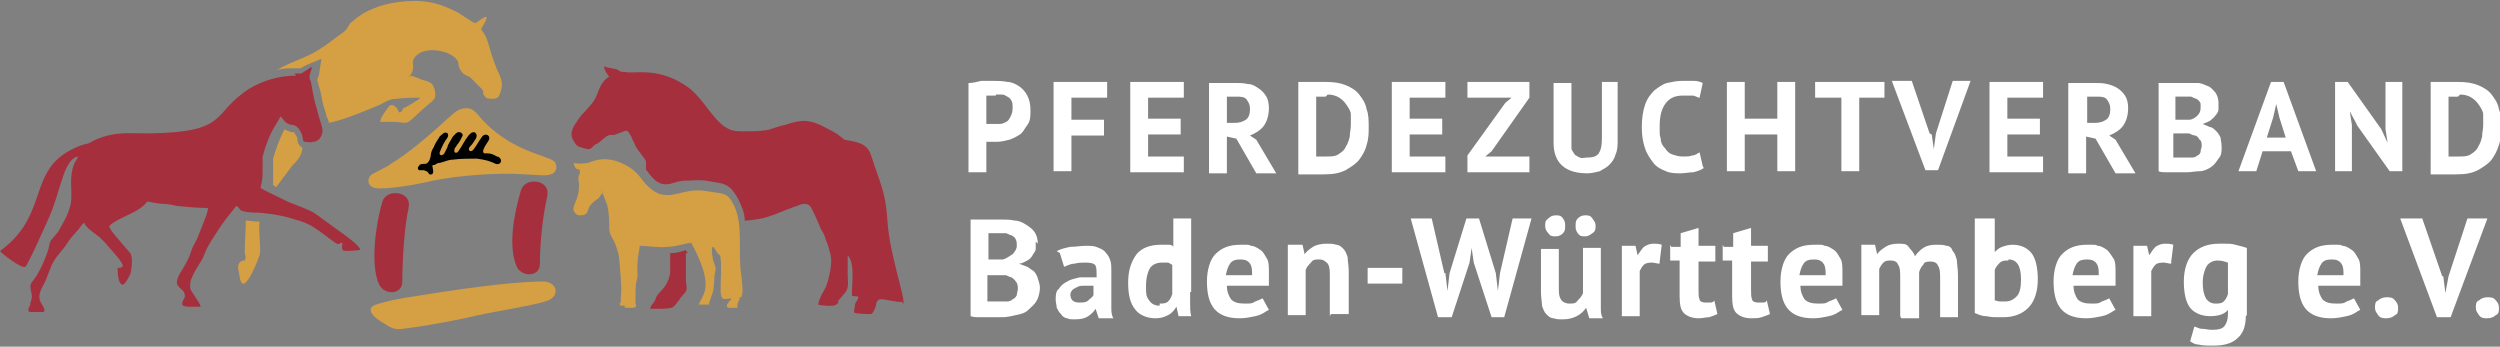
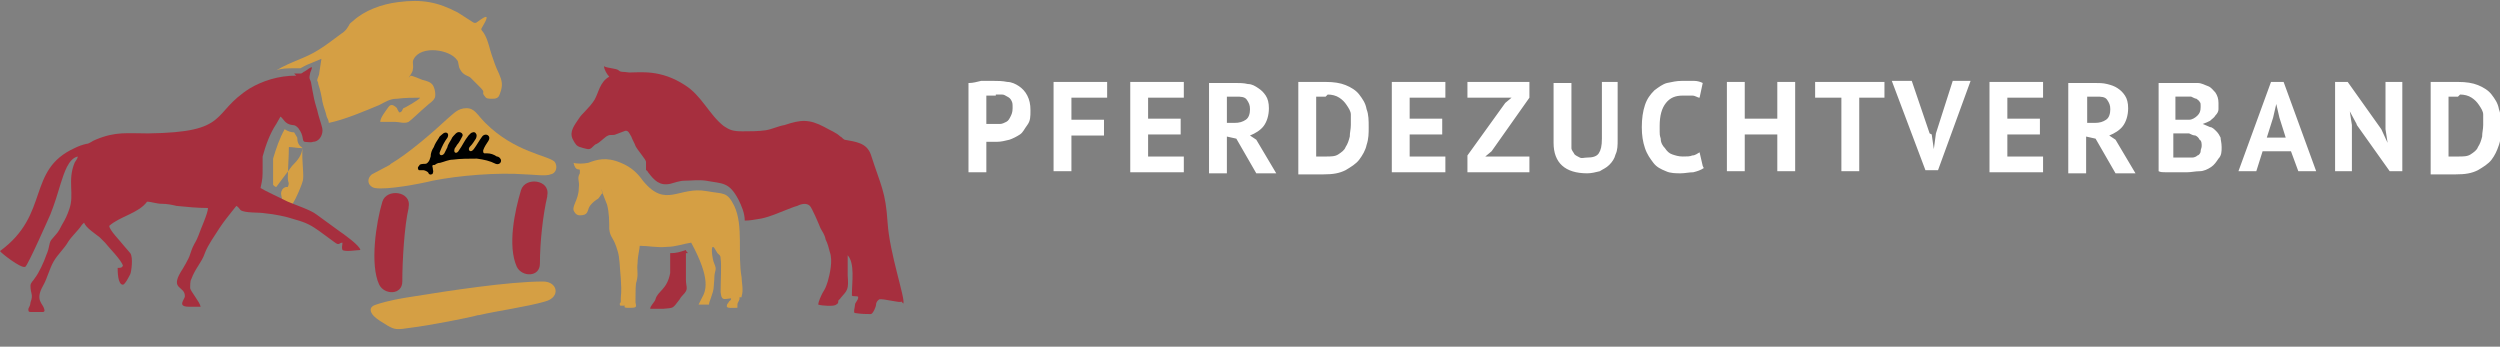
<svg xmlns="http://www.w3.org/2000/svg" id="Ebene_1" version="1.1" viewBox="0 0 238 33">
  <rect x="0" y="0" width="238" height="33" fill="#808080" stroke="none" />
  <defs>
    <style>
      .st0, .st1 {
        fill: #a62f3e;
      }

      .st2, .st3, .st1 {
        fill-rule: evenodd;
      }

      .st4 {
        fill: #fff;
      }

      .st3, .st5 {
        fill: #d59f44;
      }
    </style>
  </defs>
  <g id="Ebene_x5F_1">
    <g id="_1379867449056">
      <path class="st4" d="M92.3,7.9c.3,0,.7-.1,1.1-.2.4,0,.8,0,1.2,0s.8,0,1.3.1c.4,0,.8.2,1.1.4.3.2.6.5.8.9.2.4.3.8.3,1.4s0,1-.3,1.4-.4.7-.7.9-.7.4-1,.5c-.4.1-.8.2-1.2.2h-.2c0,0-.2,0-.3,0,0,0-.2,0-.3,0,0,0-.2,0-.2,0v2.9h-1.7V7.9h0ZM94.8,9.1c-.2,0-.3,0-.5,0-.1,0-.3,0-.4,0v2.7s0,0,.1,0c0,0,.1,0,.2,0,0,0,.1,0,.2,0h.2c.2,0,.4,0,.6,0s.4-.1.6-.2.3-.3.4-.5c.1-.2.2-.4.2-.8s0-.5-.1-.7-.2-.3-.4-.4c-.2-.1-.3-.2-.5-.2-.2,0-.4,0-.6,0h0ZM100.4,7.8h5v1.5h-3.4v2.1h3.1v1.5h-3.1v3.4h-1.7V7.8h0ZM107.7,7.8h5v1.5h-3.4v2h3.1v1.5h-3.1v2.1h3.4v1.5h-5.1V7.8h0ZM115.2,7.9c.2,0,.4,0,.6,0,.2,0,.4,0,.6,0,.2,0,.4,0,.6,0,.2,0,.4,0,.6,0,.4,0,.8,0,1.2.1.4,0,.7.2,1,.4.3.2.5.4.7.7.2.3.3.7.3,1.2,0,.7-.2,1.3-.5,1.7-.3.4-.8.7-1.3.9l.6.4,1.9,3.2h-1.9l-1.9-3.3-.9-.2v3.5h-1.7V7.9h0ZM117.7,9.2c-.2,0-.3,0-.5,0s-.3,0-.4,0v2.5h.7c.5,0,.8-.1,1.1-.3.3-.2.4-.6.4-1s-.1-.6-.3-.9-.6-.3-1-.3h0ZM123.6,7.8c.2,0,.4,0,.6,0s.4,0,.7,0c.2,0,.4,0,.7,0,.2,0,.4,0,.6,0,.8,0,1.4.1,1.9.3s1,.5,1.3.9c.3.4.6.8.7,1.4.2.5.2,1.1.2,1.7s0,1.1-.2,1.7c-.1.5-.4,1-.7,1.4-.3.4-.8.7-1.3,1-.6.3-1.2.4-2.1.4s-.3,0-.5,0c-.2,0-.4,0-.7,0s-.4,0-.7,0-.4,0-.5,0c0,0,0-8.5,0-8.5ZM126.2,9.2c-.2,0-.4,0-.5,0-.2,0-.3,0-.4,0v5.7s0,0,.2,0c0,0,.2,0,.2,0,0,0,.2,0,.3,0,0,0,.1,0,.2,0,.5,0,.9,0,1.2-.2.3-.2.6-.4.7-.7.2-.3.3-.6.4-1,0-.4.1-.7.1-1.1s0-.7,0-1c0-.3-.2-.6-.4-.9s-.4-.5-.7-.7-.7-.3-1.1-.3h0ZM132.6,7.8h5v1.5h-3.4v2h3.1v1.5h-3.1v2.1h3.4v1.5h-5.1V7.8h0ZM139.7,14.8l3.6-5,.6-.5h-4.2v-1.5h5.9v1.5l-3.6,5.1-.6.5h4.2v1.5h-5.9v-1.5h0ZM152.4,7.8h1.6v5.5c0,.5,0,1-.2,1.4-.1.4-.3.7-.6,1-.3.3-.6.4-.9.6-.4.1-.8.2-1.2.2-2.1,0-3.2-1-3.2-2.9v-5.7h1.7v5.4c0,.3,0,.6,0,.8s.2.4.3.6c.1.1.3.2.5.3s.4,0,.7,0c.5,0,.9-.1,1.1-.4.2-.3.3-.7.3-1.4v-5.4h0ZM162.2,16c-.3.2-.6.3-1,.4-.4,0-.8.1-1.2.1s-1,0-1.4-.2c-.5-.2-.9-.4-1.2-.8-.3-.4-.6-.8-.8-1.4-.2-.6-.3-1.2-.3-2s.1-1.5.3-2.1c.2-.6.5-1,.9-1.4.4-.3.8-.6,1.2-.7.5-.1.9-.2,1.4-.2s.9,0,1.2,0c.3,0,.6.1.8.2l-.3,1.4c-.2,0-.4-.2-.7-.2-.3,0-.6,0-.9,0-.7,0-1.2.2-1.6.7-.4.5-.6,1.2-.6,2.2s0,.8.1,1.2c0,.4.2.7.4.9.2.3.4.5.7.6.3.1.6.2,1,.2s.7,0,.9-.1c.3,0,.5-.2.7-.3,0,0,.3,1.3.3,1.3ZM169.2,12.8h-3.1v3.5h-1.7V7.8h1.7v3.5h3.1v-3.5h1.7v8.5h-1.7s0-3.5,0-3.5ZM179.5,9.3h-2.5v7h-1.7v-7h-2.5v-1.5h6.6s0,1.5,0,1.5ZM183.9,12.8l.2,1.4h0l.2-1.5,1.6-5h1.7l-3.1,8.5h-1.2l-3.2-8.5h1.9s1.7,5,1.7,5ZM189.5,7.8h5v1.5h-3.4v2h3.1v1.5h-3.1v2.1h3.4v1.5h-5.1V7.8h0ZM197,7.9c.2,0,.4,0,.6,0s.4,0,.6,0c.2,0,.4,0,.6,0,.2,0,.4,0,.6,0,.4,0,.8,0,1.2.1s.7.2,1,.4c.3.2.5.4.7.7s.3.7.3,1.2c0,.7-.2,1.3-.5,1.7-.3.4-.8.7-1.3.9l.6.4,1.9,3.2h-1.9l-1.9-3.3-.9-.2v3.5h-1.7V7.9h0ZM199.6,9.2c-.2,0-.3,0-.5,0-.2,0-.3,0-.4,0v2.5h.7c.5,0,.8-.1,1.1-.3.3-.2.4-.6.4-1s-.1-.6-.3-.9-.6-.3-1-.3h0ZM211.2,9.8c0,.2,0,.4,0,.6s-.1.4-.3.6c-.1.2-.3.3-.5.5-.2.1-.4.2-.7.3h0c.2.1.5.2.7.3.2,0,.4.2.6.4.2.2.3.4.4.6,0,.2.1.5.1.9s0,.8-.3,1.1c-.2.3-.4.6-.7.8-.3.2-.7.4-1.1.4-.4,0-.8.1-1.2.1h-.5c-.2,0-.4,0-.7,0s-.5,0-.8,0c-.3,0-.5,0-.7-.1V7.9c.2,0,.3,0,.5,0,.2,0,.4,0,.6,0,.2,0,.5,0,.7,0s.5,0,.7,0c.4,0,.8,0,1.2,0,.4,0,.7.2,1,.3s.5.4.7.6c.2.3.3.6.3,1h0ZM208.1,15c.2,0,.4,0,.6,0,.2,0,.4-.1.5-.2.1,0,.3-.2.3-.4,0-.2.1-.3.1-.5s0-.5-.2-.6c-.1-.2-.2-.3-.4-.4-.2,0-.4-.1-.6-.2-.2,0-.4,0-.6,0h-.9v2.3s.1,0,.2,0,.2,0,.3,0c0,0,.2,0,.3,0,.1,0,.2,0,.3,0h0ZM207.6,11.4c.1,0,.2,0,.4,0,.1,0,.3,0,.4,0,.3,0,.6-.2.8-.4s.3-.4.3-.8,0-.4-.1-.5c0-.1-.2-.2-.3-.3-.1,0-.3-.1-.5-.2-.2,0-.3,0-.5,0s-.4,0-.6,0-.3,0-.4,0v2.2h.5ZM218,14.4h-2.6l-.6,1.9h-1.7l3.1-8.5h1.2l3.1,8.5h-1.7l-.7-1.9h0ZM215.8,13.1h1.8l-.6-1.9-.3-1.3h0l-.3,1.3-.6,1.9h0ZM224.4,11.9l-.7-1.3h0l.2,1.3v4.4h-1.6V7.8h1.2l3.2,4.5.6,1.3h0l-.2-1.3v-4.5h1.6v8.5h-1.2l-3.2-4.5h0ZM231.4,7.8c.2,0,.4,0,.6,0,.2,0,.4,0,.7,0,.2,0,.4,0,.7,0,.2,0,.4,0,.6,0,.8,0,1.4.1,1.9.3s1,.5,1.3.9c.3.4.6.8.7,1.4.2.5.2,1.1.2,1.7s0,1.1-.2,1.7-.4,1-.7,1.4c-.3.4-.8.7-1.3,1-.6.3-1.2.4-2.1.4s-.3,0-.5,0c-.2,0-.4,0-.7,0-.2,0-.5,0-.7,0-.2,0-.4,0-.5,0V7.8h0ZM234,9.2c-.2,0-.4,0-.5,0-.2,0-.3,0-.4,0v5.7s0,0,.2,0c0,0,.2,0,.2,0,0,0,.2,0,.3,0,0,0,.1,0,.2,0,.5,0,.9,0,1.2-.2.3-.2.6-.4.7-.7.2-.3.3-.6.4-1,0-.4.1-.7.1-1.1s0-.7,0-1-.2-.6-.4-.9c-.2-.3-.4-.5-.7-.7-.3-.2-.7-.3-1.1-.3h0Z" />
-       <path class="st4" d="M98.6,23c0,.2,0,.5,0,.7s-.2.4-.3.6-.3.4-.5.5c-.2.1-.5.3-.8.3h0c.3.1.5.2.8.3.2.1.4.3.6.4.2.2.3.4.4.7.1.3.2.6.2.9s-.1.9-.3,1.2c-.2.4-.5.6-.8.9s-.7.4-1.2.5c-.4.1-.9.2-1.3.2h-.6c-.2,0-.5,0-.8,0-.3,0-.5,0-.8,0s-.5,0-.8-.1v-9.2c.2,0,.4,0,.6,0,.2,0,.5,0,.7,0,.2,0,.5,0,.8,0,.3,0,.5,0,.8,0,.4,0,.9,0,1.3.1.4,0,.8.2,1.1.4.3.2.6.4.8.7s.3.7.3,1.1h0ZM95.3,28.7c.2,0,.4,0,.6,0,.2,0,.4-.1.5-.2.2-.1.3-.2.4-.4,0-.2.1-.4.1-.6s0-.5-.2-.7c-.1-.2-.3-.3-.4-.4-.2,0-.4-.2-.6-.2-.2,0-.5,0-.7,0h-1v2.5s.1,0,.2,0,.2,0,.3,0c.1,0,.2,0,.3,0,.1,0,.2,0,.3,0h0ZM94.7,24.7c.1,0,.3,0,.4,0,.2,0,.3,0,.4,0,.3-.1.6-.3.9-.5.2-.2.4-.5.4-.8s0-.4-.1-.6c0-.1-.2-.3-.4-.4-.1,0-.3-.1-.5-.2-.2,0-.4,0-.6,0s-.4,0-.6,0c-.2,0-.3,0-.5,0v2.5s.6,0,.6,0ZM100.6,23.9c.4-.2.8-.3,1.3-.4.5,0,1-.1,1.5-.1s.8,0,1.2.2c.3.1.6.3.7.5.2.2.3.4.4.7s.1.6.1,1,0,.8,0,1.2,0,.8,0,1.2c0,.4,0,.8,0,1.1s0,.7.2,1h-1.4l-.3-.9h0c-.2.3-.4.5-.7.7-.3.2-.7.3-1.2.3s-.6,0-.8-.1c-.2,0-.5-.2-.6-.4-.2-.2-.3-.4-.4-.6,0-.2-.1-.5-.1-.8s0-.8.3-1c.2-.3.4-.5.8-.7.3-.2.8-.3,1.2-.4.5,0,1,0,1.6,0,0-.5,0-.9-.1-1.1-.1-.2-.4-.3-.9-.3s-.7,0-1.1.1c-.4,0-.7.2-1,.3l-.4-1.3h0ZM102.8,28.8c.3,0,.6,0,.8-.2.2-.2.4-.3.5-.5v-.9c-.3,0-.5,0-.8,0-.3,0-.5,0-.7.1s-.4.2-.5.3-.2.3-.2.4,0,.4.2.6c.1.1.3.2.6.2ZM113.3,27.8c0,.4,0,.7,0,1.1,0,.4,0,.8.1,1.2h-1.2l-.2-.9h0c-.2.3-.4.6-.8.8s-.7.3-1.2.3c-.8,0-1.5-.3-1.9-.8-.5-.6-.7-1.4-.7-2.6s.3-2,.8-2.7c.5-.6,1.3-.9,2.3-.9s.5,0,.7,0c.2,0,.4,0,.5.2v-2.7h1.7v7h0ZM110.4,28.9c.3,0,.6,0,.8-.2.2-.2.3-.4.4-.7v-2.8c-.1,0-.3-.2-.4-.2-.2,0-.3,0-.6,0-.5,0-.9.2-1.1.5s-.4.9-.4,1.7,0,1,.3,1.4c.2.3.5.5,1,.5h0ZM120.6,29.6c-.3.2-.6.4-1.1.5s-.9.2-1.5.2c-1.1,0-1.9-.3-2.4-.9-.5-.6-.7-1.5-.7-2.6s.3-2.1.8-2.6c.6-.6,1.3-.9,2.4-.9s.7,0,1,.1c.3,0,.6.2.9.4s.4.5.6.8c.2.3.2.8.2,1.3s0,.4,0,.6c0,.2,0,.4,0,.7h-4c0,.6.2,1,.4,1.3.3.3.7.4,1.3.4s.7,0,1-.2c.3-.1.5-.2.7-.3l.6,1.1h0ZM118.1,24.7c-.5,0-.8.1-1,.4-.2.3-.3.6-.4,1.1h2.5c0-.5,0-.8-.2-1.1-.2-.3-.5-.4-.9-.4h0ZM126.6,30.1v-3.8c0-.5,0-.9-.2-1.2-.2-.2-.4-.4-.8-.4s-.6,0-.8.3c-.2.2-.4.4-.5.7v4.3h-1.7v-6.7h1.4l.2.9h0c.2-.3.5-.5.8-.7s.8-.3,1.3-.3.6,0,.9.1c.3,0,.5.2.7.4.2.2.3.5.4.8,0,.4.1.8.1,1.3v4.1h-1.7ZM130.2,25.5h3.3v1.5h-3.3v-1.5ZM137.6,26l.2,1.7h0l.2-1.7,1.6-5.2h1.2l1.6,5.2.2,1.7h0l.2-1.7,1.2-5.2h1.8l-2.6,9.4h-1.2l-1.7-5.2-.2-1.4h0l-.2,1.4-1.7,5.2h-1.3l-2.6-9.4h2l1.2,5.2h0ZM148.4,23.5v3.8c0,.5,0,.9.2,1.2.1.2.4.4.8.4s.6,0,.8-.3c.2-.2.4-.4.5-.7v-4.3h1.7v4.6c0,.4,0,.7,0,1.1,0,.4,0,.7.2,1h-1.3l-.3-1h0c-.2.3-.5.6-.9.8-.4.2-.8.3-1.3.3s-.6,0-.9-.1c-.3,0-.5-.2-.7-.4-.2-.2-.3-.5-.4-.8,0-.3-.1-.8-.1-1.3v-4.1h1.7ZM147.1,21.5c0-.3,0-.5.3-.7.2-.2.4-.3.7-.3s.5,0,.7.3.2.4.2.7,0,.5-.2.7c-.2.2-.4.3-.7.3s-.5,0-.7-.3c-.2-.2-.3-.4-.3-.7ZM150,21.5c0-.3,0-.5.2-.7s.4-.3.7-.3.5,0,.7.3.3.4.3.7,0,.5-.3.7-.4.3-.7.3-.5,0-.7-.3-.2-.4-.2-.7ZM158,25.1c-.3,0-.5-.1-.7-.1s-.6,0-.8.2c-.2.2-.3.4-.4.6v4.3h-1.7v-6.7h1.3l.2.9h0c.2-.3.4-.6.6-.8.3-.2.6-.3.9-.3s.5,0,.8.1l-.2,1.6h0ZM159.1,23.5h.9v-1.3l1.7-.5v1.7h1.6v1.5h-1.6v2.6c0,.5,0,.8.1,1,0,.2.3.3.5.3s.3,0,.5,0c.1,0,.3,0,.4-.2l.3,1.3c-.2.1-.5.2-.8.3-.3,0-.6.1-1,.1-.6,0-1.1-.2-1.4-.5-.3-.3-.4-.8-.4-1.6v-3.4h-.9v-1.5h0ZM164.1,23.5h.9v-1.3l1.7-.5v1.7h1.6v1.5h-1.6v2.6c0,.5,0,.8.1,1,0,.2.3.3.5.3s.3,0,.5,0,.3,0,.4-.2l.3,1.3c-.2.1-.5.2-.8.3s-.6.1-1,.1c-.6,0-1.1-.2-1.4-.5-.3-.3-.4-.8-.4-1.6v-3.4h-.9v-1.5h0ZM175.2,29.6c-.3.2-.6.4-1.1.5s-.9.2-1.5.2c-1.1,0-1.9-.3-2.4-.9-.5-.6-.7-1.5-.7-2.6s.3-2.1.8-2.6c.6-.6,1.3-.9,2.4-.9s.7,0,1,.1c.3,0,.6.2.9.4s.4.5.6.8c.2.3.2.8.2,1.3s0,.4,0,.6c0,.2,0,.4,0,.7h-4c0,.6.2,1,.4,1.3.3.3.7.4,1.3.4s.7,0,1-.2c.3-.1.5-.2.7-.3l.6,1.1h0ZM172.7,24.7c-.5,0-.8.1-1,.4-.2.3-.3.6-.4,1.1h2.5c0-.5,0-.8-.2-1.1-.2-.3-.5-.4-.9-.4h0ZM180.9,30.1v-3.6c0-.6,0-1-.2-1.3-.1-.3-.4-.4-.7-.4s-.5,0-.7.2c-.2.2-.3.4-.4.6v4.4h-1.7v-6.7h1.3l.2.9h0c.2-.3.5-.5.8-.7.3-.2.7-.3,1.2-.3s.8,0,1,.3.5.5.6.9c.2-.3.5-.6.8-.8s.7-.3,1.2-.3.7,0,1,.1c.3,0,.5.2.6.5.2.2.3.5.4.9,0,.4.1.8.1,1.4v4h-1.7v-3.7c0-.5,0-.9-.2-1.2-.1-.3-.4-.4-.7-.4s-.6,0-.7.3c-.2.2-.3.4-.4.7v4.4h-1.7,0ZM188.2,20.8h1.7v3.2h0c.2-.2.4-.4.7-.5.3-.1.6-.2,1-.2.8,0,1.4.3,1.8.8.4.5.6,1.4.6,2.5s-.3,2.1-.9,2.7c-.6.6-1.4.9-2.4.9s-1.1,0-1.6-.1c-.5,0-.8-.2-1.1-.3v-9h0ZM191.2,24.8c-.3,0-.6,0-.8.2-.2.2-.4.4-.5.7v2.9c.1,0,.3.1.5.1s.3,0,.5,0c.5,0,.8-.2,1.1-.5s.4-.9.4-1.6c0-1.3-.4-1.9-1.2-1.9h0ZM201.2,29.6c-.3.2-.6.4-1.1.5s-.9.2-1.5.2c-1.1,0-1.9-.3-2.4-.9-.5-.6-.7-1.5-.7-2.6s.3-2.1.8-2.6c.6-.6,1.3-.9,2.4-.9s.7,0,1,.1c.3,0,.6.2.9.4.2.2.4.5.6.8.2.3.2.8.2,1.3s0,.4,0,.6c0,.2,0,.4,0,.7h-4c0,.6.2,1,.4,1.3.3.3.7.4,1.3.4s.7,0,1-.2c.3-.1.5-.2.7-.3l.6,1.1h0ZM198.7,24.7c-.5,0-.8.1-1,.4-.2.3-.3.6-.4,1.1h2.5c0-.5,0-.8-.2-1.1-.2-.3-.5-.4-.9-.4h0ZM206.7,25.1c-.3,0-.5-.1-.7-.1s-.6,0-.8.2c-.2.2-.3.4-.4.6v4.3h-1.7v-6.7h1.3l.2.9h0c.2-.3.4-.6.6-.8.3-.2.6-.3.9-.3s.5,0,.8.1l-.2,1.6h0ZM213.8,30.1c0,1-.3,1.7-.8,2.1-.5.5-1.3.7-2.2.7s-1.1,0-1.5-.1c-.4,0-.6-.2-.8-.3l.4-1.4c.2,0,.4.2.7.2.3,0,.6.1,1,.1.6,0,1-.1,1.2-.4s.3-.6.3-1.1v-.4h0c-.3.4-.9.6-1.7.6s-1.5-.3-1.9-.8-.6-1.4-.6-2.5.3-2.1.9-2.7c.6-.6,1.4-.9,2.5-.9s1.1,0,1.5.1.8.2,1.1.3v6.4h0ZM210.9,28.9c.3,0,.6,0,.8-.2.2-.2.3-.4.4-.7v-3c-.3-.1-.6-.2-1-.2s-.8.2-1,.5c-.2.3-.4.9-.4,1.6s.1,1.1.3,1.5c.2.3.5.5.9.5h0ZM224.5,29.6c-.3.2-.6.4-1.1.5s-.9.2-1.5.2c-1.1,0-1.9-.3-2.4-.9-.5-.6-.7-1.5-.7-2.6s.3-2.1.8-2.6c.6-.6,1.3-.9,2.4-.9s.7,0,1,.1c.3,0,.6.2.9.4s.4.5.6.8c.2.3.2.8.2,1.3s0,.4,0,.6c0,.2,0,.4,0,.7h-4c0,.6.2,1,.4,1.3.3.3.7.4,1.3.4s.7,0,1-.2c.3-.1.5-.2.7-.3,0,0,.6,1.1.6,1.1ZM222,24.7c-.5,0-.8.1-1,.4-.2.3-.3.6-.4,1.1h2.5c0-.5,0-.8-.2-1.1-.2-.3-.5-.4-.9-.4h0ZM226.1,29.3c0-.3,0-.6.3-.7.2-.2.5-.3.8-.3s.6,0,.8.3c.2.2.3.4.3.7s0,.6-.3.7c-.2.2-.5.3-.8.3s-.6,0-.8-.3-.3-.4-.3-.7ZM232.6,26.3l.2,1.6h0l.3-1.6,1.8-5.5h1.9l-3.5,9.4h-1.3l-3.5-9.4h2.1l1.9,5.5h0ZM235.7,29.3c0-.3,0-.6.3-.7.2-.2.5-.3.8-.3s.6,0,.8.3c.2.2.3.4.3.7s0,.6-.3.7c-.2.2-.5.3-.8.3s-.6,0-.8-.3-.3-.4-.3-.7Z" />
      <path class="st0" d="M38.9,19.8c-.4,1.7-.6,5-.6,7,0,1.3-1.7,1.3-2.2.3-.9-1.9-.3-5.9.3-7.9.4-1.3,2.8-1,2.5.5Z" />
      <path class="st3" d="M37.1,15.7l-1.7.9c-.6.5-.3,1.2.3,1.3,1.1.2,4.3-.4,5.5-.7,2.5-.5,6.2-.8,8.8-.6.6,0,2,.2,2.4,0,.6-.1.7-.8.4-1.2-.6-.6-3.8-.9-6.6-3.7-.8-.8-1-1.4-1.8-1.4-.8,0-1.2.5-1.8,1-1.4,1.3-3.7,3.3-5.4,4.3h0Z" />
      <path class="st5" d="M45.5,30c-.6.2-4.7,1-6.4,1.2-1.3.2-1.5.2-2.2-.2-.5-.3-1-.6-1.3-.9-.4-.4-.5-.9.2-1.1,1.2-.4,2.4-.6,3.7-.8,3.1-.5,8.9-1.4,12.2-1.4,1.4,0,1.7,1.5.2,1.9-1.7.5-4.6.9-6.3,1.3Z" />
      <path class="st0" d="M52.1,18.7c-.4,1.7-.7,4.3-.7,6.4,0,1.3-1.7,1.3-2.2.3-.9-2-.2-5.3.4-7.3.4-1.3,2.8-1,2.5.5Z" />
-       <path class="st3" d="M39.1,7.2c.1,0,.9.3,1.1.4.4.1.8.2,1,.5.2.3.3.9.2,1.2-.2.4-.5.5-.8.8-.6.5-1.4,1.3-1.7,1.5-.4.2-.9,0-1.3,0-.4,0-1,0-1.4,0,0-.4.5-1,.7-1.3.2-.3.4-.5.9,0,0,.1.1.2.2.4.3,0,.3-.3.4-.4.1,0,1.5-.8,1.6-1-.7,0-1.4,0-2.2.1-.7,0-1.1.3-1.7.6-1.2.5-3.3,1.4-4.8,1.7,0-.2-.1-.4-.2-.6-.1-.5-.3-.9-.4-1.4-.1-.6-.2-1.1-.4-1.7,0,0,0-.2-.1-.3,0-.3.2-.5.2-.8l.2-1.3-1.2.5c-.3.1-.6.3-.8.4,0,0,0,0-.1,0-.2,0-.3,0-.5,0-.6,0-1.2,0-1.7.2,1.5-.9,2.7-1.1,4.1-2,.8-.5,1.4-1,2.1-1.5.2-.1.5-.4.6-.6.3-.4,0-.2.5-.6,1.1-1,2.7-1.6,4.3-1.8,2.3-.3,3.8,0,5.7,1l1.4.9c.3.2.4,0,.7-.2,1-.7.6,0,.2.7-.2.3,0,.2.3.8.3.6.4,1.2.6,1.8.2.6.4,1.2.7,1.8.3.7.4,1.1.1,1.9-.1.3-.2.5-.7.5-.5,0-.6,0-.8-.3-.3-.4.2-.2-.4-.8l-.9-.9c-.2-.2-.7-.2-1-.8-.2-.3-.1-.7-.3-.9-.7-1-3.4-1.4-4.1-.1-.2.3,0,.6-.1,1,0,.3-.3.6-.4.8h0ZM28.8,14.1c-.1.7-.4,1.1-1,1.7l-1.5,2c-.1,0-.2-.1-.3-.2,0,0,0,0,0,0,0-.2,0-.3,0-.5,0-.4,0-.8,0-1.2,0-.2,0-.6,0-.8.3-1,.6-1.9,1.1-2.8.3.2.6.3.9.3,0,0,0,0,0,0,0,0,0,0,0,0,.1.2.2.3.3.5,0,.4.1.7.4.9h0ZM24.7,21.1c-.1,1.3.2,2.7,0,3.2-.1.4-1.1,2.9-1.6,2.7-.3-.2-.3-.9-.4-1.3s0-.5.1-.7c.2-.2.3-.2.5-.2.2-.5,0-.3,0-.9,0-.7.1-2,.1-2.9.4,0,.8.1,1.2.1h0Z" />
+       <path class="st3" d="M39.1,7.2c.1,0,.9.3,1.1.4.4.1.8.2,1,.5.2.3.3.9.2,1.2-.2.4-.5.5-.8.8-.6.5-1.4,1.3-1.7,1.5-.4.2-.9,0-1.3,0-.4,0-1,0-1.4,0,0-.4.5-1,.7-1.3.2-.3.4-.5.9,0,0,.1.1.2.2.4.3,0,.3-.3.4-.4.1,0,1.5-.8,1.6-1-.7,0-1.4,0-2.2.1-.7,0-1.1.3-1.7.6-1.2.5-3.3,1.4-4.8,1.7,0-.2-.1-.4-.2-.6-.1-.5-.3-.9-.4-1.4-.1-.6-.2-1.1-.4-1.7,0,0,0-.2-.1-.3,0-.3.2-.5.2-.8l.2-1.3-1.2.5c-.3.1-.6.3-.8.4,0,0,0,0-.1,0-.2,0-.3,0-.5,0-.6,0-1.2,0-1.7.2,1.5-.9,2.7-1.1,4.1-2,.8-.5,1.4-1,2.1-1.5.2-.1.5-.4.6-.6.3-.4,0-.2.5-.6,1.1-1,2.7-1.6,4.3-1.8,2.3-.3,3.8,0,5.7,1l1.4.9c.3.2.4,0,.7-.2,1-.7.6,0,.2.7-.2.3,0,.2.3.8.3.6.4,1.2.6,1.8.2.6.4,1.2.7,1.8.3.7.4,1.1.1,1.9-.1.3-.2.5-.7.5-.5,0-.6,0-.8-.3-.3-.4.2-.2-.4-.8l-.9-.9c-.2-.2-.7-.2-1-.8-.2-.3-.1-.7-.3-.9-.7-1-3.4-1.4-4.1-.1-.2.3,0,.6-.1,1,0,.3-.3.6-.4.8h0ZM28.8,14.1c-.1.7-.4,1.1-1,1.7l-1.5,2c-.1,0-.2-.1-.3-.2,0,0,0,0,0,0,0-.2,0-.3,0-.5,0-.4,0-.8,0-1.2,0-.2,0-.6,0-.8.3-1,.6-1.9,1.1-2.8.3.2.6.3.9.3,0,0,0,0,0,0,0,0,0,0,0,0,.1.2.2.3.3.5,0,.4.1.7.4.9h0Zc-.1,1.3.2,2.7,0,3.2-.1.4-1.1,2.9-1.6,2.7-.3-.2-.3-.9-.4-1.3s0-.5.1-.7c.2-.2.3-.2.5-.2.2-.5,0-.3,0-.9,0-.7.1-2,.1-2.9.4,0,.8.1,1.2.1h0Z" />
      <path class="st1" d="M28.2,7.2c-1.7,0-3.2.5-4.4,1.2-3.8,2.4-1.8,4.2-9.7,4.3-2,0-3.1-.2-5,.6-.3.1-.6.4-.9.4-.4.1-.7.2-1.1.4C2.5,16.2,4.8,20.4,0,23.9c0,.1,2,1.7,2.4,1.5.2,0,2.4-5,2.4-5,.4-1,.7-2,1-3,.3-.9.7-2.3,1.6-2.5,0,.2-.2.4-.3.6-.7,1.7,0,3-.5,4.4-.2.6-.4,1-.7,1.5-.4.8-.4.7-.9,1.3-.4.4-.2.7-.6,1.6-.2.6-.7,1.7-1.1,2.2-.1.2-.4.4-.4.7,0,.8.3.8,0,1.6,0,.2-.1.4-.2.6,0,.2,0,.3.2.3.3,0,1,0,1.2,0,.1,0,.2-.1.1-.3-.1-.5-.9-.8-.1-2.2.4-.7.6-1.6,1-2.3.4-.7,1-1.2,1.4-1.9.4-.6.9-1,1.3-1.6,0,0,.1-.1.2-.2.2.5,1,1,1.5,1.4l.5.5c.3.4,1.6,1.7,1.7,2.2-.1.2-.2.2-.5.2,0,.3,0,1.6.5,1.6.2,0,.6-.8.7-1,.1-.2.3-1.6,0-2l-.6-.7c-.3-.4-1.4-1.5-1.4-1.9,1-.9,2.8-1.2,3.6-2.3.4,0,.9.2,1.4.2.5,0,1,.1,1.4.2,1,.1,2,.2,3,.2,0,.5-.7,2-.9,2.6-.4,1-.4.6-.8,1.8-.1.4-.7,1.4-.9,1.7-1,1.7.4,1.3.4,2.3,0,.3-.8,1,.4,1,.3,0,.9,0,1.1,0-.1-.5-1-1.5-1-1.8,0-.1,0-.7.1-.8.4-1.1,1-1.6,1.3-2.5.3-.8.9-1.6,1.4-2.4.4-.6.8-1.1,1.2-1.6.1-.1.3-.4.4-.5.2.1.3.3.4.4.4.3,1.8.2,2.3.3,1,.1,2,.3,2.9.6,1.1.3,1.6.6,2.3,1.1l1.5,1.1c.4.3.4,0,.7,0,0,.3-.1.4,0,.7.3.2,1.4,0,1.7,0,0-.4-1.7-1.6-2-1.8l-2.2-1.6c-.5-.4-2-.9-2.7-1.2-.4-.2-2.3-1.1-2.6-1.3.2-.9.2-1,.2-2,0-.3,0-.7,0-1,.3-1.1.7-2.2,1.3-3.1.1-.2.3-.5.4-.7.3.2.4.7,1.1.8.3,0,.4.1.6.3.6.8.3,1.2.6,1.3.2,0,.6.1.8,0,.5,0,.9-.5.9-1.1,0-.3-.3-1.1-.4-1.5-.1-.5-.3-1-.4-1.5-.1-.5-.2-1-.3-1.6-.1-.3-.2-.3-.1-.7,0-.2.2-.5.2-.7-.2,0-.5.3-.7.4-.1,0-.2.2-.4.2-.2,0-.4,0-.6,0h0Z" />
      <path class="st2" d="M46.1,14.6c.1,0,.2,0,.3,0,.3,0,.6.1.9.3.2,0,.4.2.4.4,0,.2-.2.4-.5.3-.6-.3-1.1-.4-1.8-.5-.7,0-1.6,0-2.3.1-.4,0-.8.2-1.2.3-.2,0-.4.1-.5.2-.2,0-.3,0-.2.3,0,.2.1.3,0,.5,0,.1-.3.2-.4,0,0,0,0-.1-.2-.2,0,0-.2-.1-.3-.1-.1,0-.3,0-.4,0-.1,0-.2-.3,0-.4,0-.2.4-.2.5-.2.1,0,.2,0,.3-.1.2-.2.2-.3.3-.6,0-.3.1-.6.3-.9.1-.3.3-.6.5-.9,0-.1.3-.3.4-.4.3-.2.6,0,.4.4-.3.4-.5.8-.7,1.3-.2.4.2.5.4.2.1-.2.2-.4.3-.6,0-.2.3-.6.4-.8,0-.1.3-.4.4-.5.3-.3.8,0,.6.3-.1.2-.3.6-.5.8,0,0-.1.2-.2.3-.2.5.2.6.4.2.3-.4.5-.9.9-1.4,0,0,.1-.1.2-.2.1-.1.4-.2.5,0,.1.1.1.3,0,.5-.2.3-.3.5-.6.8-.2.3.1.6.4.2.3-.4.5-.8.8-1.2.3-.4.9-.1.6.4-.2.3-.4.6-.5.9,0,0,0,.2,0,.2h0Z" />
      <path class="st1" d="M85.8,28.7c0,.2-1.7-.3-2.1-.2,0,0-.3.2-.3.5,0,.2-.3.9-.5.9-.4,0-.9,0-1.5-.1-.2,0,0-.6,0-.8,0-.2.3-.4.3-.7,0-.2-.6,0-.6-.2,0-1.3.3-3-.4-3.8,0,.6,0,1.3,0,1.9.1,1.4,0,1.4-.7,2.2,0,.1-.2.1-.2.3,0,.1,0,.2-.2.3-.2.2-1.4.1-1.7,0,0-.3.3-.9.4-1.1.3-.5.3-.5.5-1.1.2-.7.5-2,.2-2.8-.1-.4-.2-.8-.4-1.2-.1-.5-.3-.7-.5-1.1-.2-.5-.8-1.9-1-2.1-.3-.3-.8-.2-1.2,0-.4.1-.8.3-1.1.4-.8.3-1.4.6-2.3.8-.6.1-1.1.2-1.6.2,0-.7-.3-1.4-.6-2-.9-1.7-1.5-1.5-3.1-1.8-.7-.1-1.4,0-2,0-.5,0-1,.2-1.4.3-1,.2-1.5-.3-2.1-1.1,0,0-.1-.2-.2-.2,0-.3,0-.6,0-.8,0-.2-.8-1.1-1-1.5-.1-.3-.3-.6-.4-.9-.2-.3-.3-.7-.7-.5-.3.1-.5.2-.8.3-.2.1-.5,0-.7.1-.3.1-.7.6-1.1.8-.1,0-.3.2-.4.3-.1.1-.2.2-.4.2-.1,0-.9-.2-1-.3-.2-.1-.4-.5-.5-.7-.3-.7.2-1.3.6-1.9.3-.5,1-1,1.5-1.8.4-.7.5-1.7,1.4-2.2-.2-.2-.5-.7-.5-1,.3.2,1.2.2,1.4.4.2.2.4.1,1,.2,1.1,0,3-.3,5.3,1.2,1.6,1,2.3,2.8,3.7,3.9.6.4.9.5,1.8.5.7,0,1.5,0,2.2-.1.6-.1,1.2-.4,1.8-.5,1.5-.5,2.3-.6,3.8.2.5.3,1.1.5,1.5.9.1,0,.2.2.4.3,1.1.2,2.1.3,2.5,1.4,1,3.1,1.4,3.5,1.6,6.5.2,3,1.7,7.2,1.5,7.7h0ZM65.3,24.1c0,.8,0,1.7,0,2.5,0,.8.3.9-.3,1.5,0,0-.2.2-.3.4-.7.9-.5.8-1.6.9-.3,0-.9,0-1.2,0,0-.3.4-.6.5-.9.2-.8,1.1-.9,1.4-2.5,0-.5,0-.6,0-1.1,0-.2,0-.5,0-.8.6,0,.9-.1,1.5-.3,0,.1.1.2.2.3h0Z" />
      <path class="st3" d="M57.2,17.9c.1.4.5,1.3.6,1.6.2.8.2,1.6.2,2.3.1.9.4.7.8,2.1.2.6.2,1.6.3,2.6.1,1.5,0,1.5,0,1.9,0,0,0,.2,0,.3,0,0,0,.1-.1.2,0,.1,0,.2.1.2h.4c0,0-.2.2.2.2.1,0,.3,0,.4,0,.5,0,.5-.1.4-.5,0,0,0-.1,0-.2,0,0,0-.2,0-.3,0-.5,0-1.3.1-1.5.2-.8,0-1,.1-1.8,0-.6.2-1.3.2-1.6.8,0,1.7.2,2.6.1.8,0,1.6-.3,2.3-.4,1.9,3.5,1.4,4.6,1,5.3-.1.2-.2.4-.3.6.5,0,.9,0,1,0,0-.2.1-.4.2-.7.3-.9.2-.6.3-1.7,0-1,.3-.8,0-1.5-.2-.4-.4-2,0-1.5l.3.5c.2.2.3.2.3.5.1.7,0,2.1,0,3.2.1.8.2.7,1,.6,0,.2-.1.2-.2.3,0,.1-.2.2-.2.4-.1.3.6.2,1,.2,0-.6,0-.3.2-.8v-.2c.1,0,.1,0,.2,0,0,0,0,0,0-.1.2-.6,0-1.3,0-1.8-.4-2.2.2-4.9-.7-6.8-.7-1.4-1-1.1-2.6-1.4-2.7-.5-3.9,1.7-6.1-1-.5-.7-1.1-1.3-2.1-1.7-1.4-.6-2.3-.3-3.1,0-.5.1-1.1.1-1.4,0,.2.9.6.5.6.7,0,0,0,0,0,.3-.3.5,0,.7-.1,1.4,0,1.2-.8,1.8-.4,2.3.1.2.3.3.5.3.8,0,.7-.4.9-.8.1-.2.4-.5.7-.7.3-.1.4-.6.6-.6h0Z" />
    </g>
  </g>
</svg>